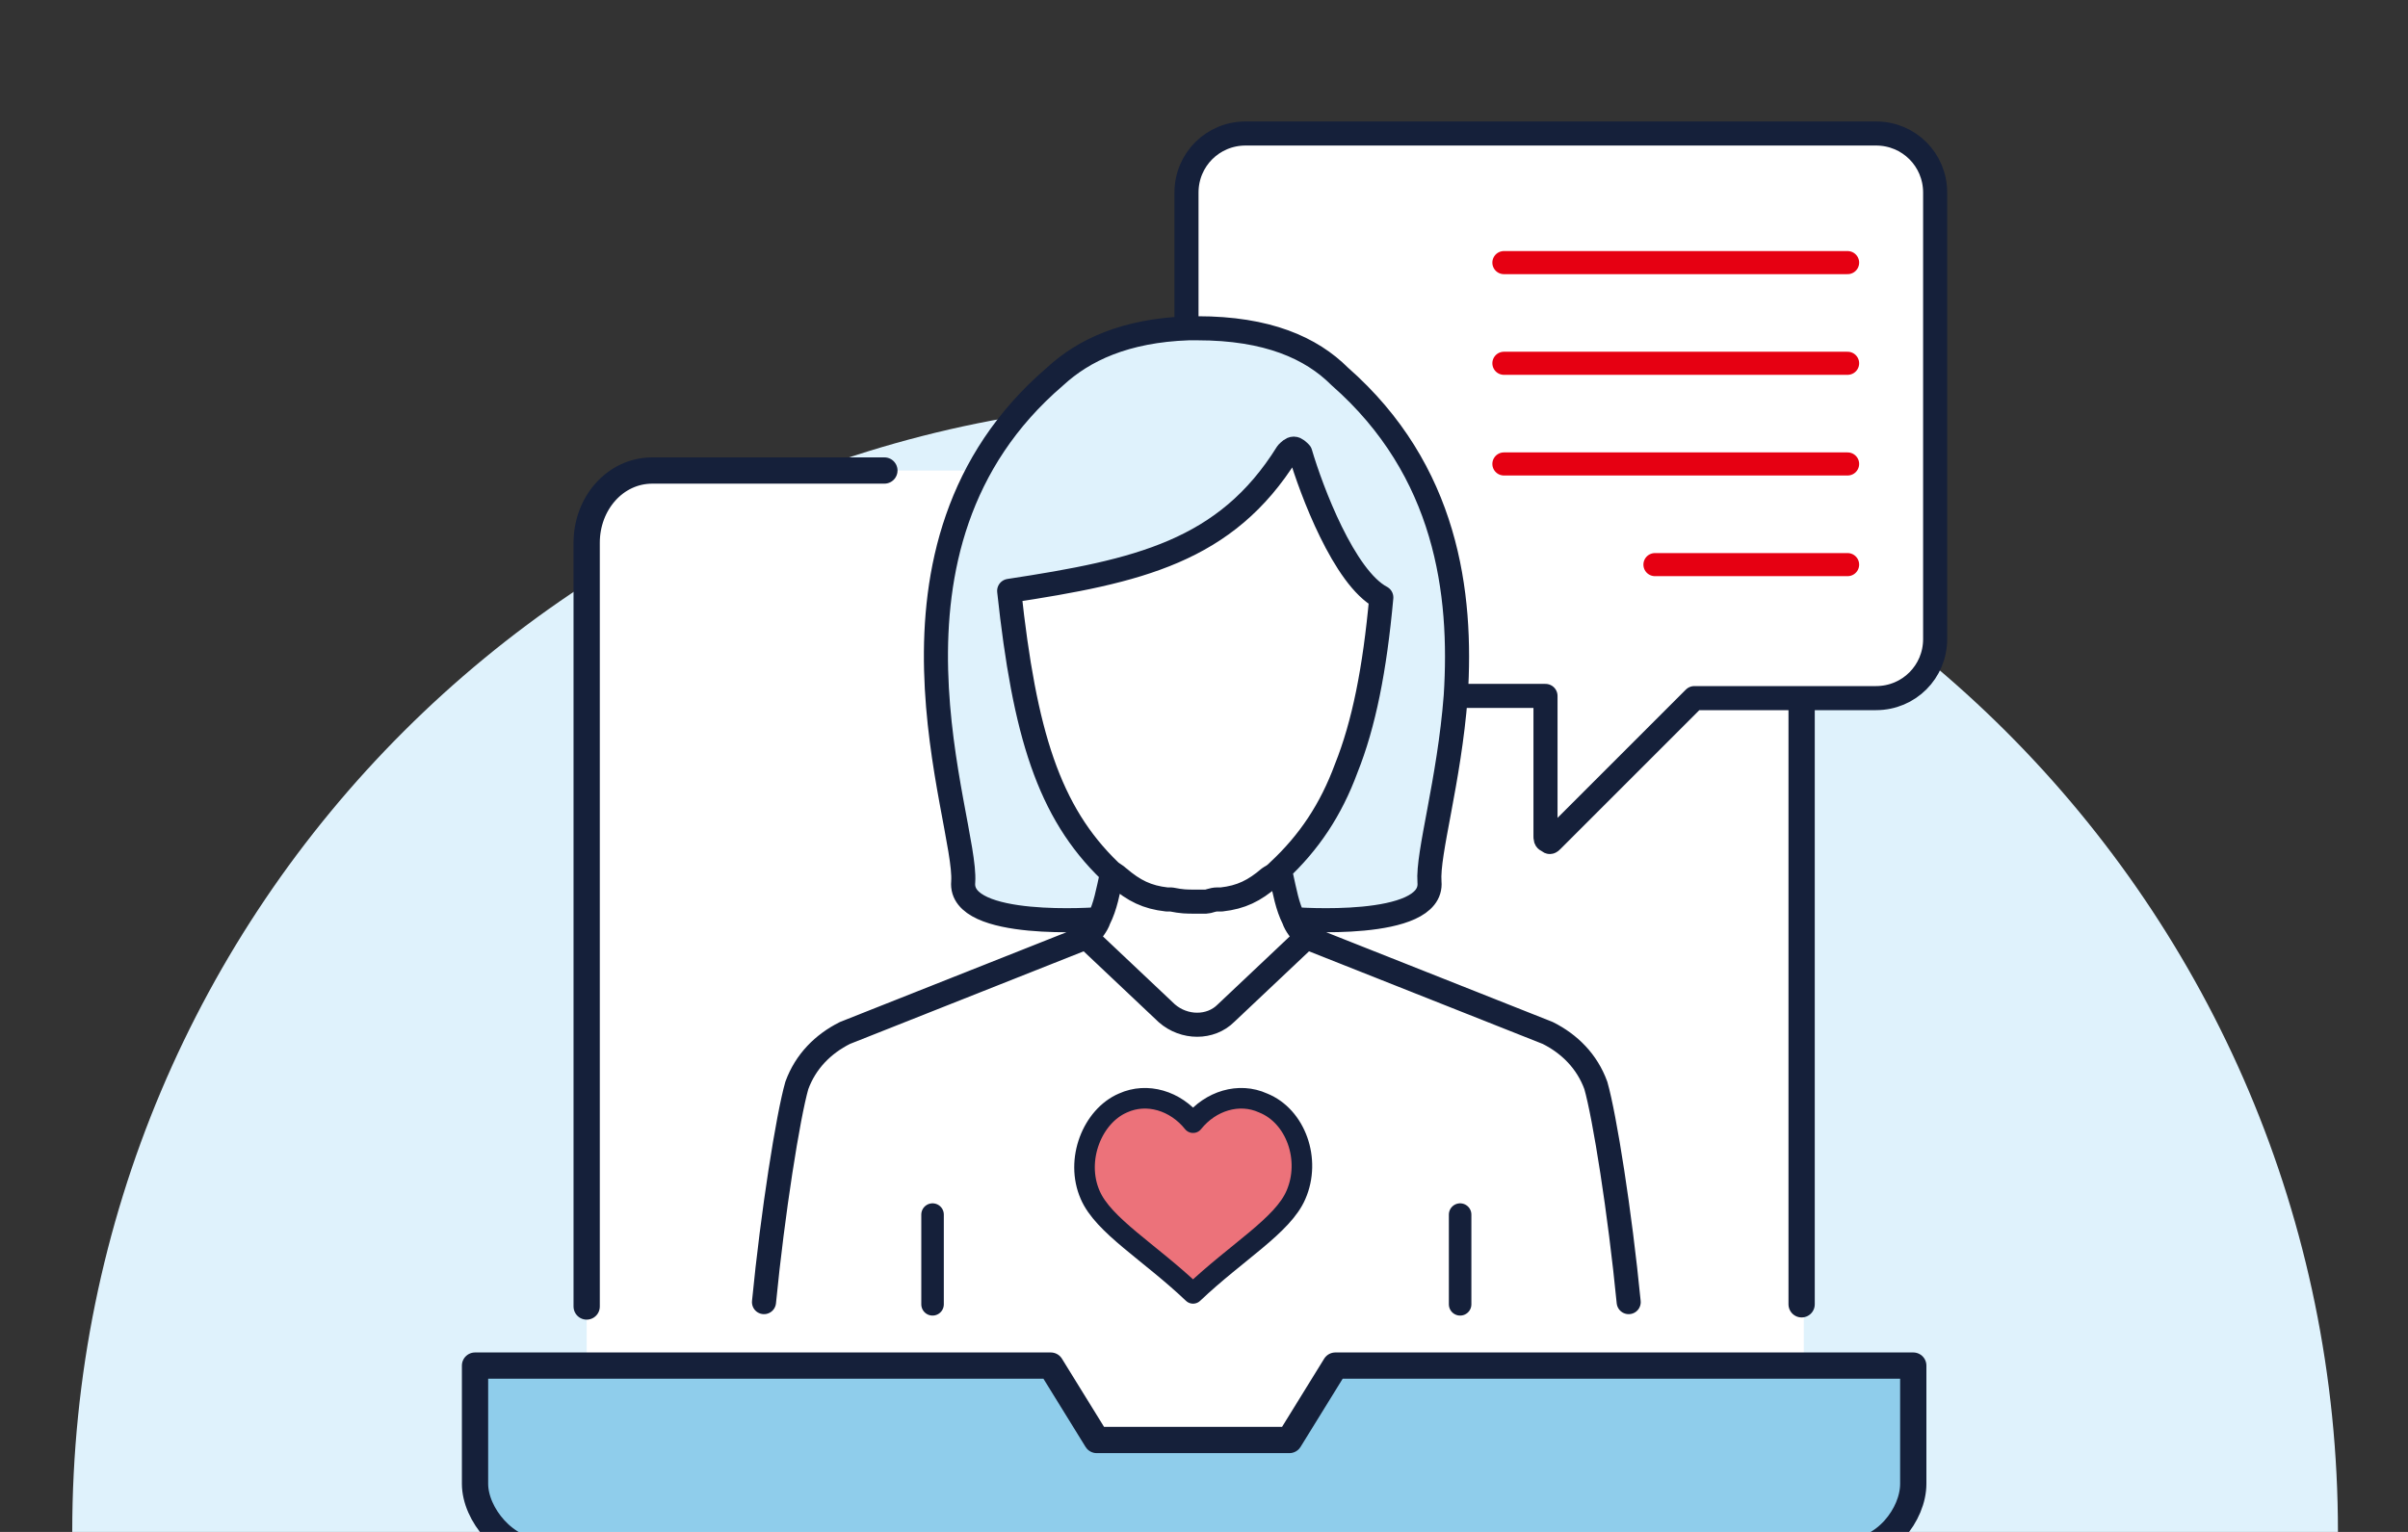
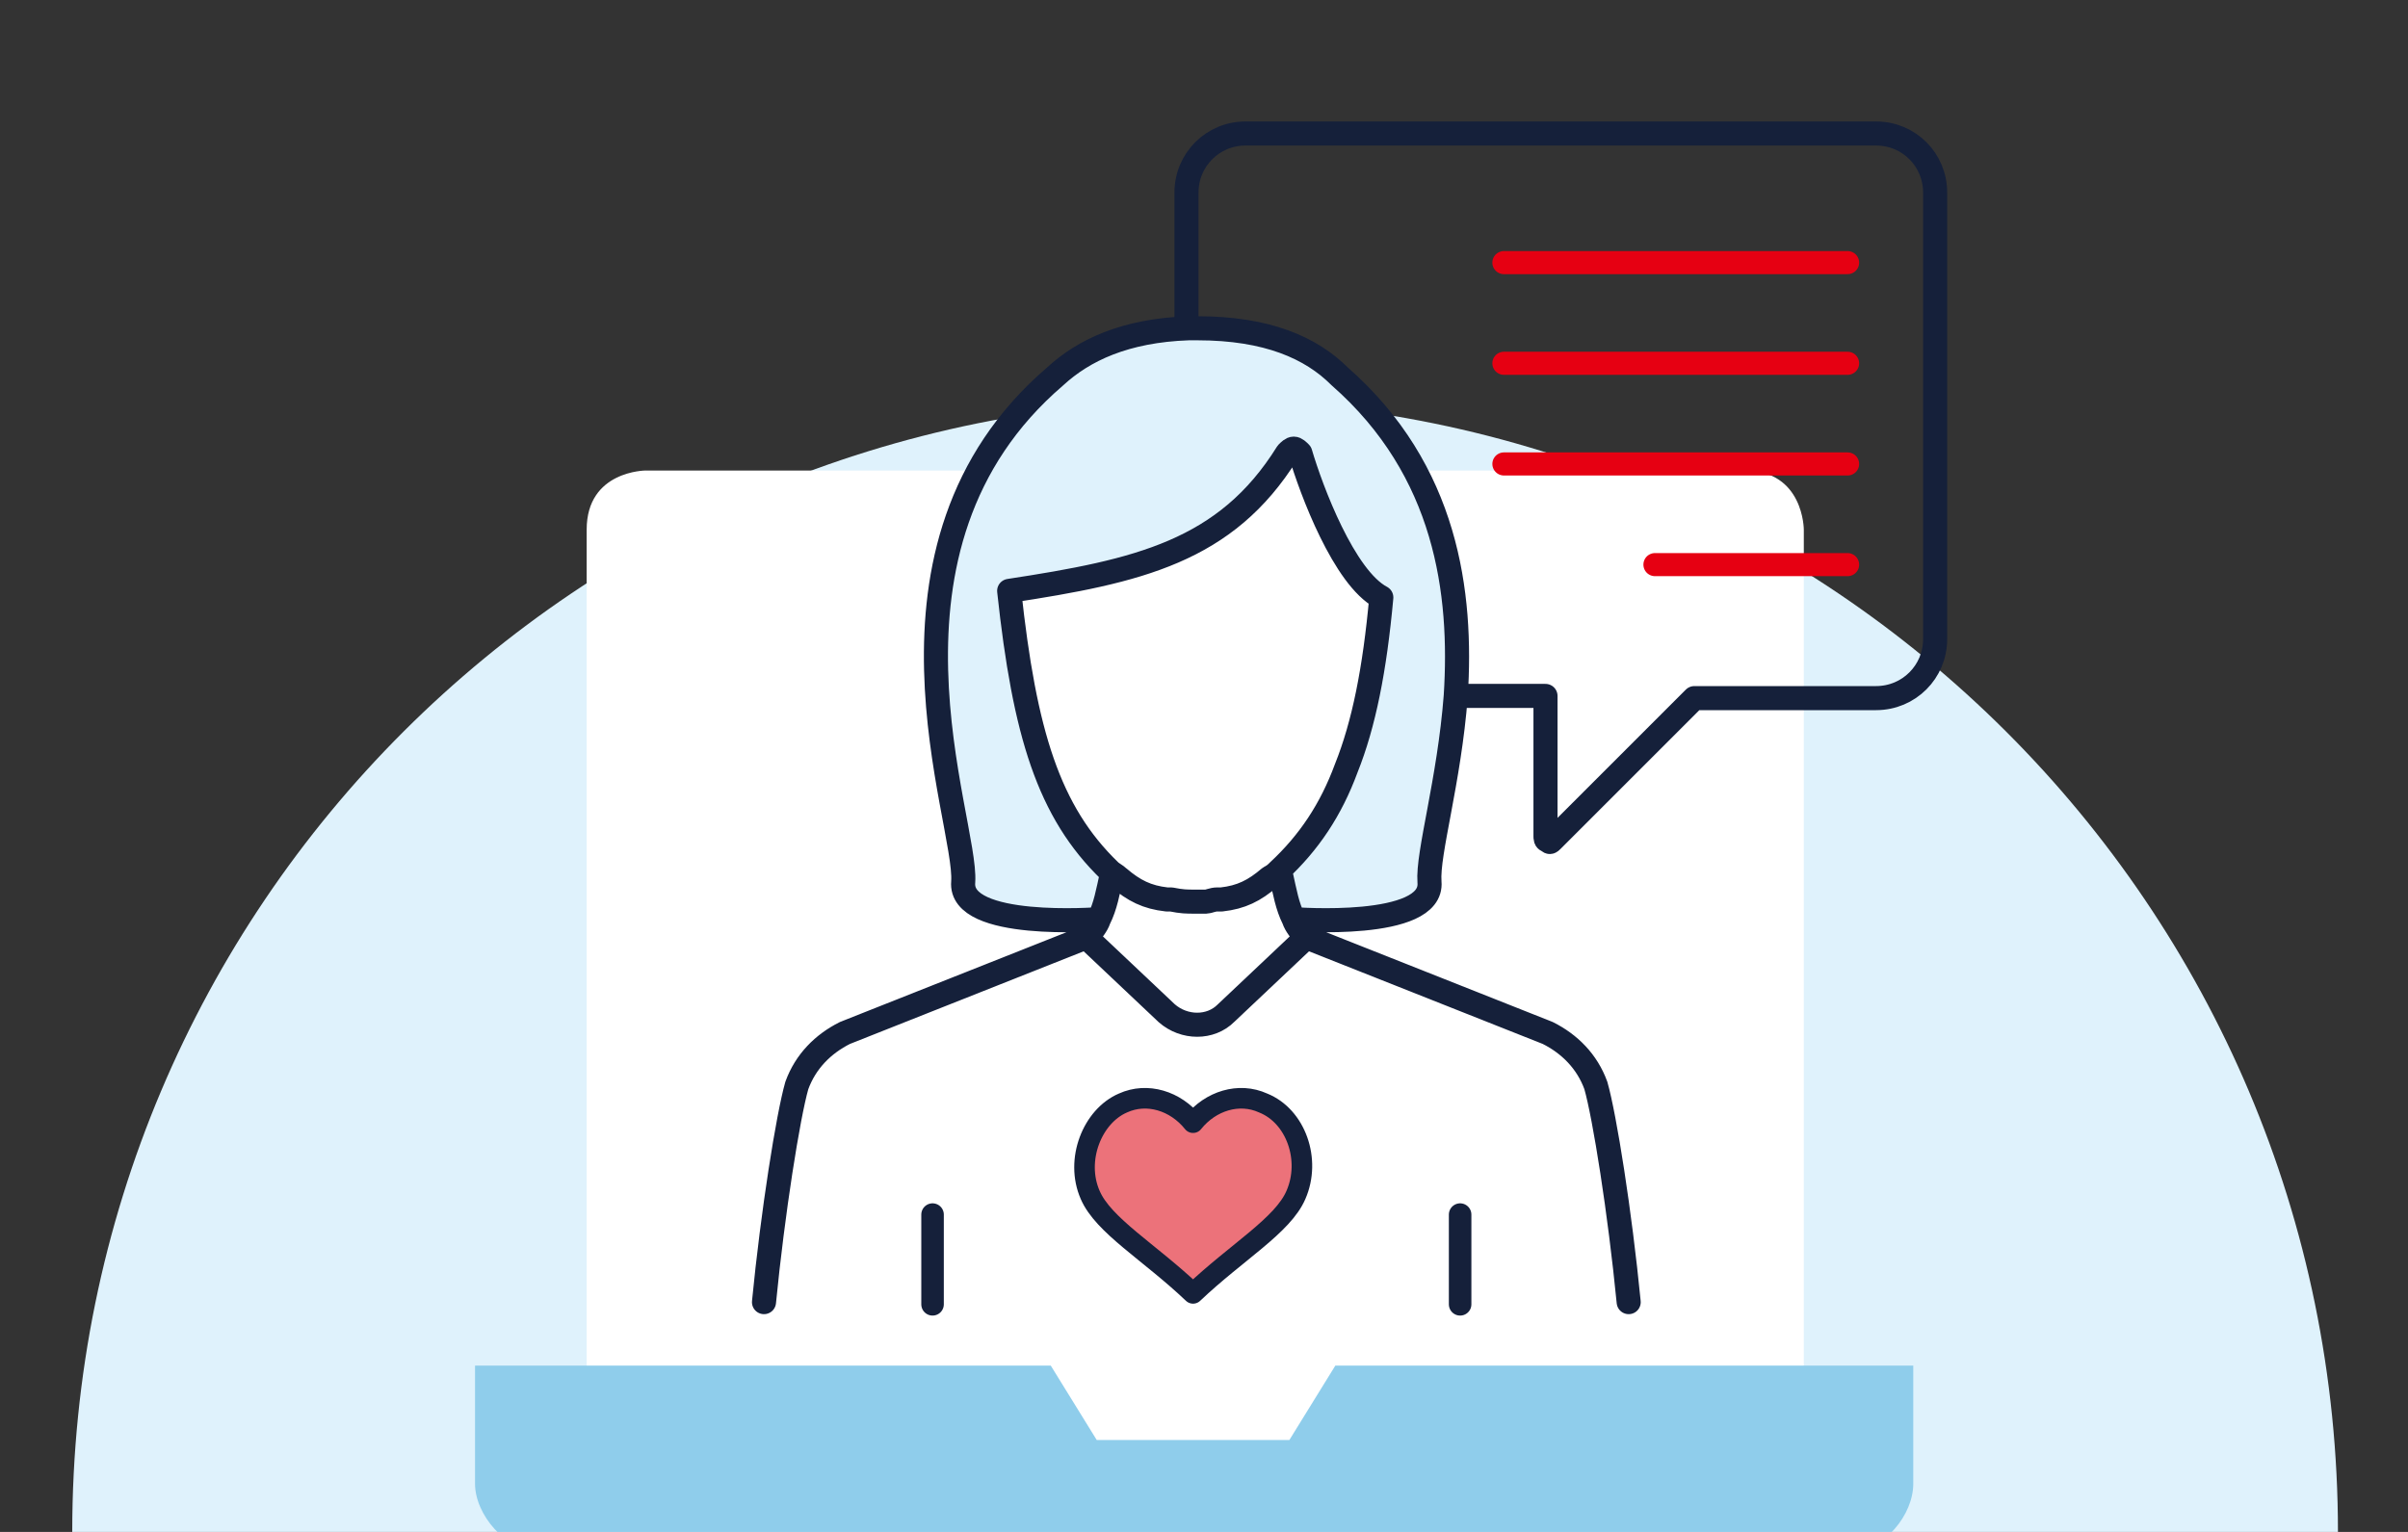
<svg xmlns="http://www.w3.org/2000/svg" version="1.1" id="Layer_1" x="0px" y="0px" viewBox="0 0 110 70" style="enable-background:new 0 0 110 70;" xml:space="preserve">
  <rect x="0" y="0" width="110" height="70" fill="#333333" stroke="none" />
  <style type="text/css">
	.st0{fill:#DFF2FC;}
	.st1{fill:#FFFFFF;}
	.st2{fill:#8FCDEB;}
	.st3{fill:none;stroke:#15203A;stroke-width:1.2;stroke-linecap:round;stroke-linejoin:round;stroke-miterlimit:10;}
	.st4{fill:none;stroke:#15203A;stroke-width:1.029;stroke-linecap:round;stroke-miterlimit:10;}
	.st5{fill:none;stroke:#15203A;stroke-width:1.1;stroke-linecap:round;stroke-linejoin:round;stroke-miterlimit:10;}
	.st6{fill:#EC727A;}
	.st7{fill:none;stroke:#15203A;stroke-width:0.94;stroke-linejoin:round;stroke-miterlimit:10;}
	.st8{fill:none;stroke:#E60012;stroke-width:1.055;stroke-linecap:round;stroke-linejoin:round;stroke-miterlimit:10;}
</style>
  <path class="st0" d="M3.3,70h103.5c0-28.6-23.2-51.7-51.7-51.7C26.4,18.3,3.3,41.4,3.3,70" />
  <g>
    <path class="st1" d="M29.5,21.5c0,0-2.7,0-2.7,2.7v39.3c0,0,0,2.7,2.7,2.7h50.2c0,0,2.7,0,2.7-2.7V24.2c0,0,0-2.7-2.7-2.7H29.5z" />
    <path class="st2" d="M87.4,62.4v5.4c0,1.4-1.3,3.1-3,3.1H24.7c-1.6,0-3-1.7-3-3.1v-5.4h25.6h0.7l2.1,3.4h8.8l2.1-3.4h1.5H87.4z" />
-     <path class="st3" d="M61,62.4l-2.1,3.4h-8.8l-2.1-3.4 M61,62.4h1.5h24.9v5.4c0,1.4-1.3,3.1-3,3.1H24.7c-1.6,0-3-1.7-3-3.1v-5.4   h25.6h0.7 M26.8,59.7V24.8c0-1.8,1.3-3.3,3-3.3h10.6 M68.7,21.5h10.6c1.6,0,3,1.5,3,3.3v34.8" />
    <path class="st1" d="M58.6,21.2c0,0-2.9,4.9-11.8,5.9c0,0-0.8-0.3-0.6,1.6c0.3,1.9,1.3,7.6,3.7,10.4l0.9,1.2l-1,2.6l-11.7,4.6   c0,0-1.6,0.4-2.1,2.9c-0.5,2.5-1.2,8.7-1.2,8.7h39.5c0,0-0.7-9.5-2.1-10.7c-1.4-1.2-13-6-13-6l-0.8-2.2c0,0,2.5-2.9,3.4-5.8   c0.8-2.8,1.3-7.2,1.3-7.2s-3.1-2.6-3.8-6.7C59.3,20.6,58.8,20.3,58.6,21.2" />
-     <path class="st1" d="M54.2,14.6V7.8c0,0,0.1-1.7,3.6-1.7h28.2c0,0,2.2-0.1,2.2,3.5v19.8c0,0,0.1,2.3-3,2.3h-7.8l-6.6,6.5L70.5,32   l0.1-0.3l-4.1,0.2C66.5,31.9,68.3,16.5,54.2,14.6" />
    <path class="st0" d="M46.1,27c0.7,6.5,1.7,10,4.7,12.9l0,0c-0.2,0.9-0.3,1.5-0.6,2.1c0,0-6.4,0.5-6.2-1.7c0.2-2.8-5-15.3,4.1-23.1   l0,0c1.2-1.2,3.2-2.1,6.1-2.2c0.1,0,0.3,0,0.4,0c3.2,0,5.2,0.9,6.5,2.2c4.9,4.2,5.7,9.9,5.3,14.6c-0.3,3.9-1.3,7.3-1.2,8.5   c0.2,2.2-6.2,1.7-6.2,1.7h0c-0.3-0.6-0.4-1.2-0.6-2.1l0,0c1.4-1.3,2.4-2.8,3.1-4.7c0.8-2,1.2-4.6,1.6-7.8c-1.8-0.9-3.2-4.9-3.7-6.6   c0-0.1-0.1-0.2-0.3-0.2c-0.1,0-0.3,0-0.3,0.2C56,25.2,52,26.2,46.1,27" />
    <path class="st4" d="M42.6,55.5v4.1 M66.7,55.5v4.1" />
    <path class="st5" d="M54.2,15V8.8c0-1.5,1.2-2.7,2.7-2.7h28.8c1.5,0,2.7,1.2,2.7,2.7v20.4c0,1.5-1.2,2.7-2.7,2.7h-8.3l-6.5,6.5   c-0.1,0.1-0.1,0.1-0.2,0c-0.1,0-0.1-0.1-0.1-0.2v-6.4h-4 M34.9,59.5c0.4-4.1,1.1-8.5,1.5-9.9c0.4-1.1,1.2-1.9,2.2-2.4l11.1-4.4   c0.2-0.3,0.4-0.5,0.5-0.8c0.3-0.6,0.4-1.2,0.6-2.1 M49.7,42.9l3.6,3.4c0.8,0.7,2,0.7,2.7,0l3.6-3.4 M59.1,42c0,0,6.4,0.5,6.2-1.7   c-0.1-1.3,0.9-4.6,1.2-8.5c0.3-4.7-0.4-10.3-5.3-14.6c-1.3-1.3-3.3-2.2-6.5-2.2c-0.1,0-0.3,0-0.4,0c-2.9,0.1-4.8,1-6.1,2.2l0,0   C39.1,25,44.2,37.5,44,40.3c-0.2,2.2,6.2,1.7,6.2,1.7 M46.1,27c5.9-0.9,9.9-1.8,12.7-6.3c0.1-0.1,0.2-0.2,0.3-0.2s0.2,0.1,0.3,0.2   c0.5,1.7,2,5.7,3.7,6.6c-0.3,3.3-0.8,5.8-1.6,7.8c-0.7,1.9-1.7,3.4-3.1,4.7c-0.1,0.1-0.2,0.2-0.4,0.3c-0.7,0.6-1.3,0.9-2.2,1   c0,0-0.1,0-0.2,0c-0.2,0-0.4,0.1-0.5,0.1c-0.2,0-0.3,0-0.5,0c-0.4,0-0.6,0-1.1-0.1c-0.1,0-0.2,0-0.2,0c-0.9-0.1-1.5-0.4-2.2-1   c-0.1-0.1-0.3-0.2-0.4-0.3C47.9,37.1,46.8,33.5,46.1,27L46.1,27 M74.4,59.5c-0.4-4.1-1.1-8.5-1.5-9.9c-0.4-1.1-1.2-1.9-2.2-2.4   l-11.1-4.4c-0.2-0.3-0.4-0.5-0.5-0.8c-0.3-0.6-0.4-1.2-0.6-2.1" />
    <path class="st6" d="M54.6,51.1c0,0-1.6-1.3-3.3-0.7c-1.7,0.7-2.4,3.3-1.6,4.1c0.8,0.8,4.8,4.2,4.8,4.2l4.8-3.9   C59.4,54.8,60.4,48.1,54.6,51.1" />
    <path class="st7" d="M54.5,51.3c0.8-1,2.1-1.4,3.2-0.9c1.5,0.6,2.2,2.6,1.5,4.2c-0.6,1.4-2.7,2.6-4.7,4.5c-2-1.9-4.1-3.1-4.7-4.5   c-0.7-1.6,0.1-3.6,1.5-4.2C52.4,49.9,53.7,50.3,54.5,51.3z" />
    <path class="st8" d="M84.4,25.8h-8.8 M84.4,21.2H68.7 M84.4,16.6H68.7 M84.4,12H68.7" />
  </g>
</svg>